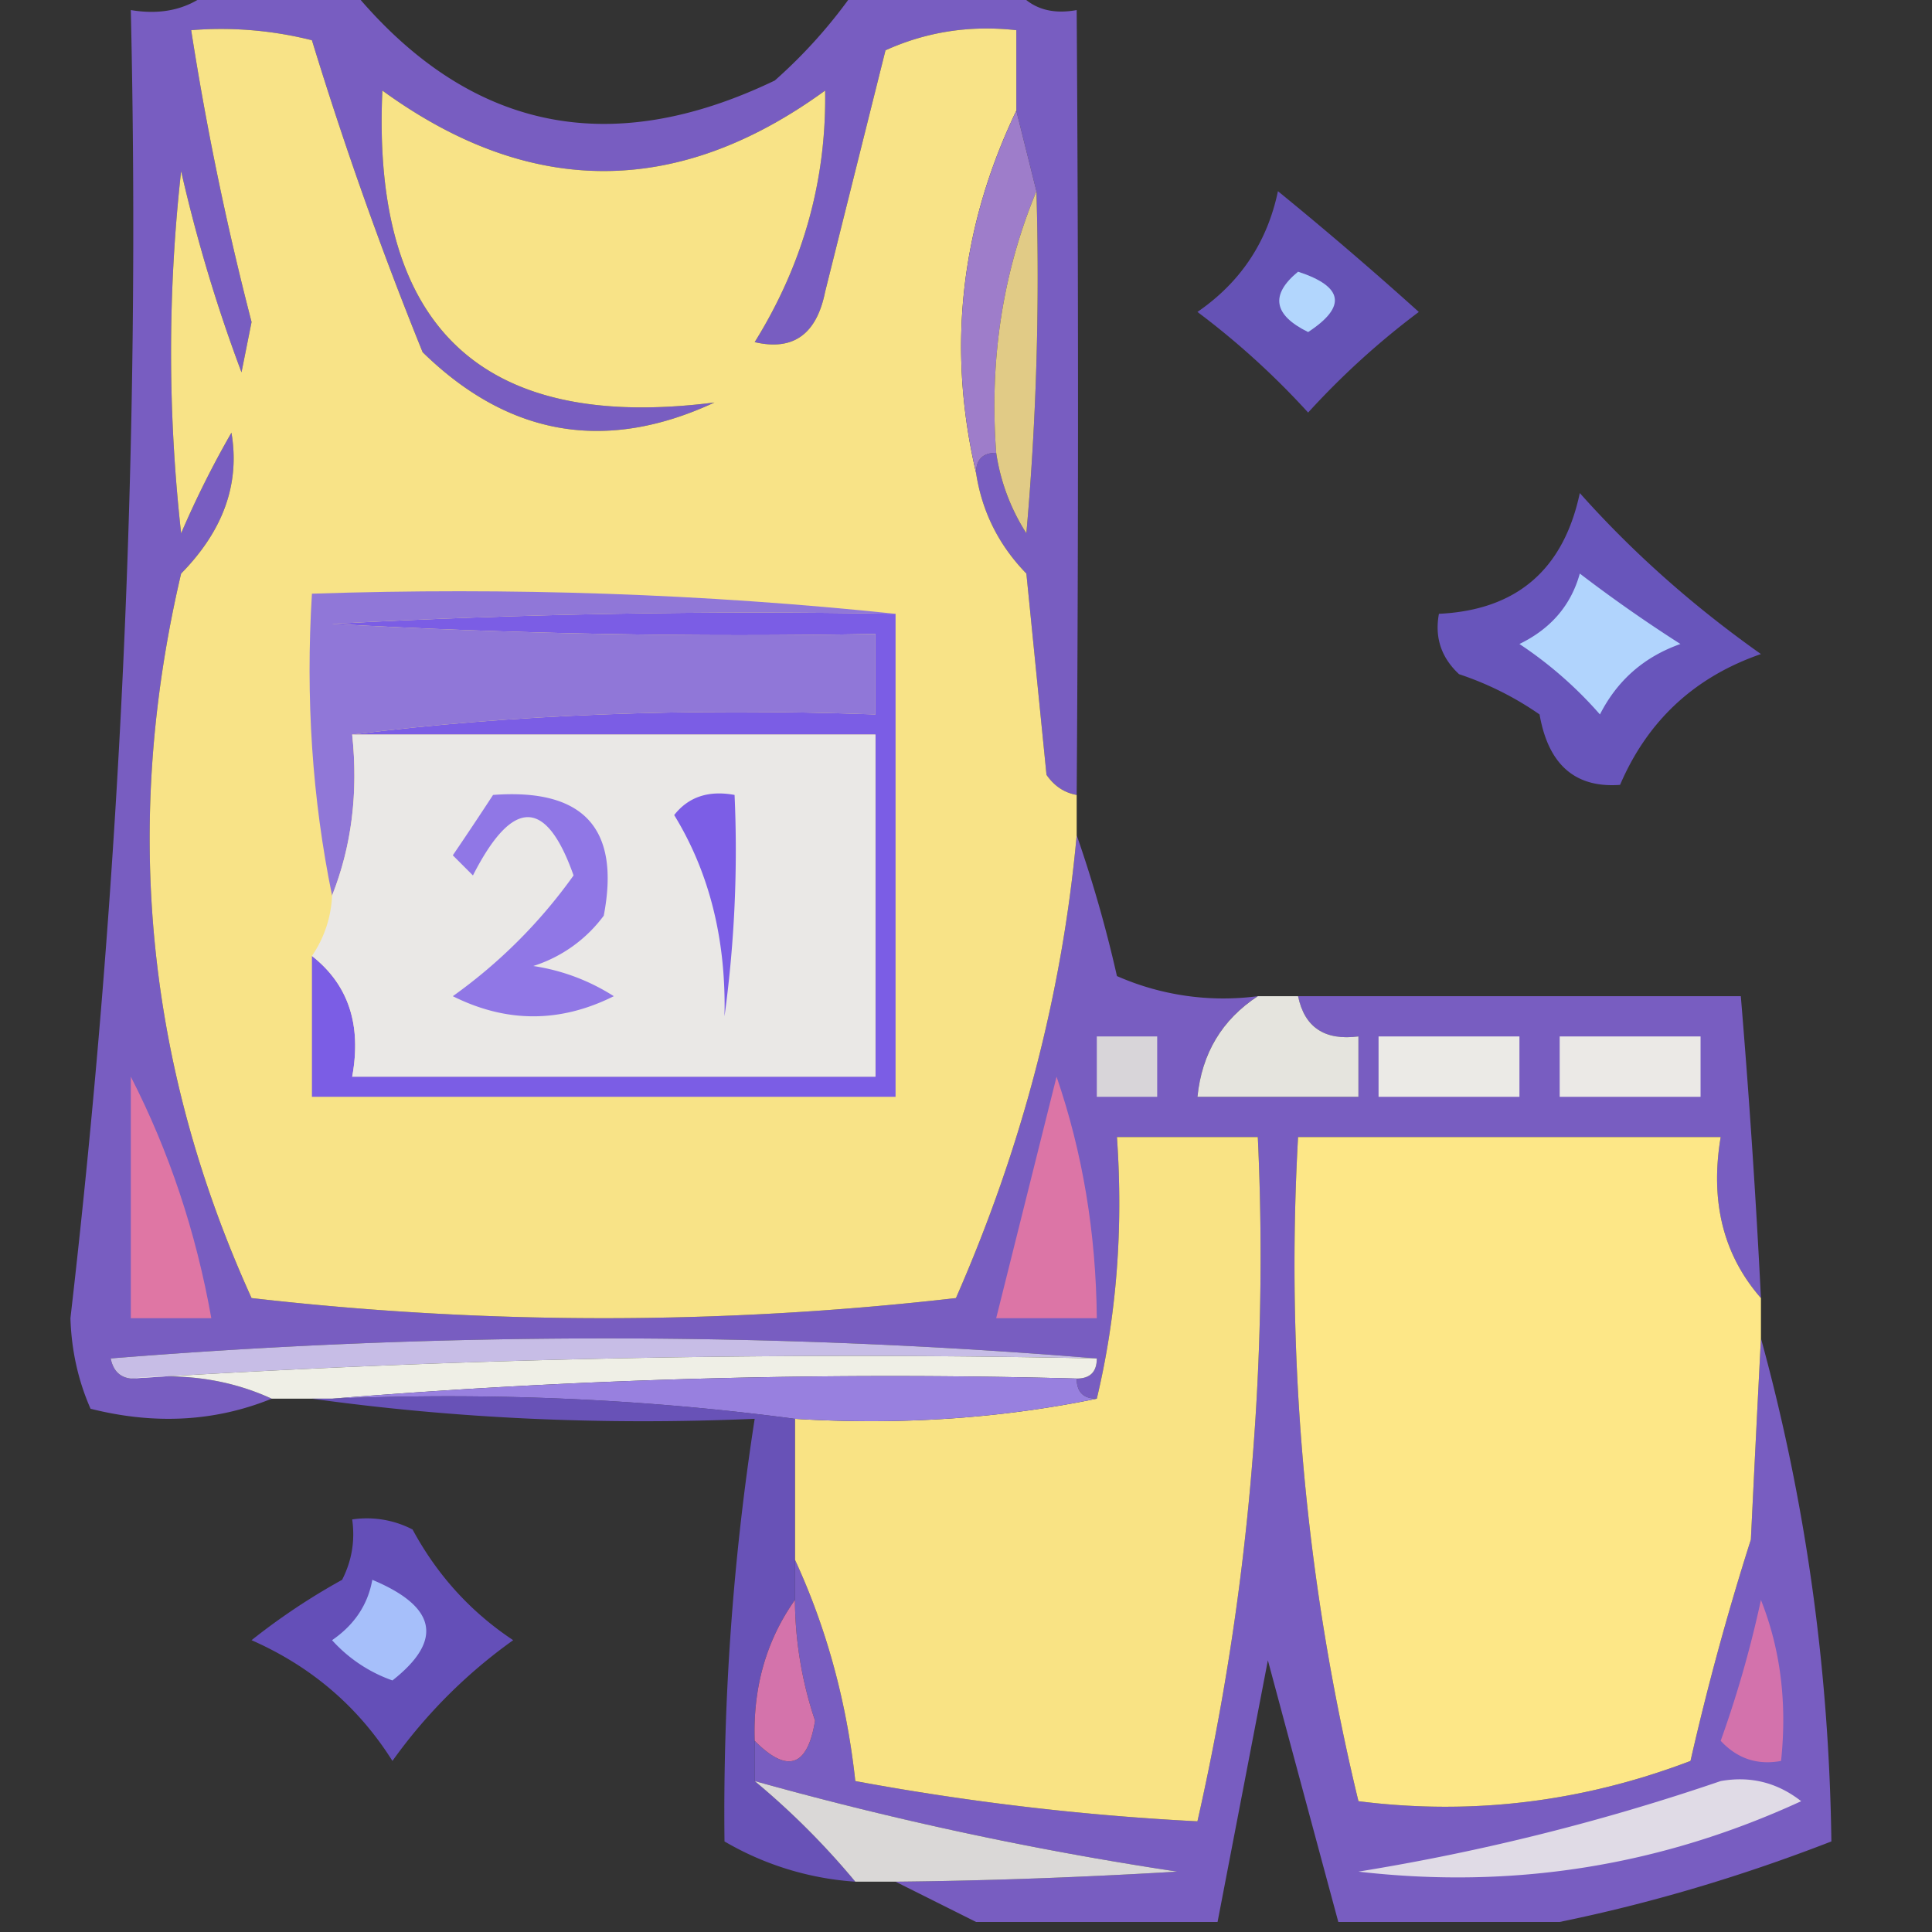
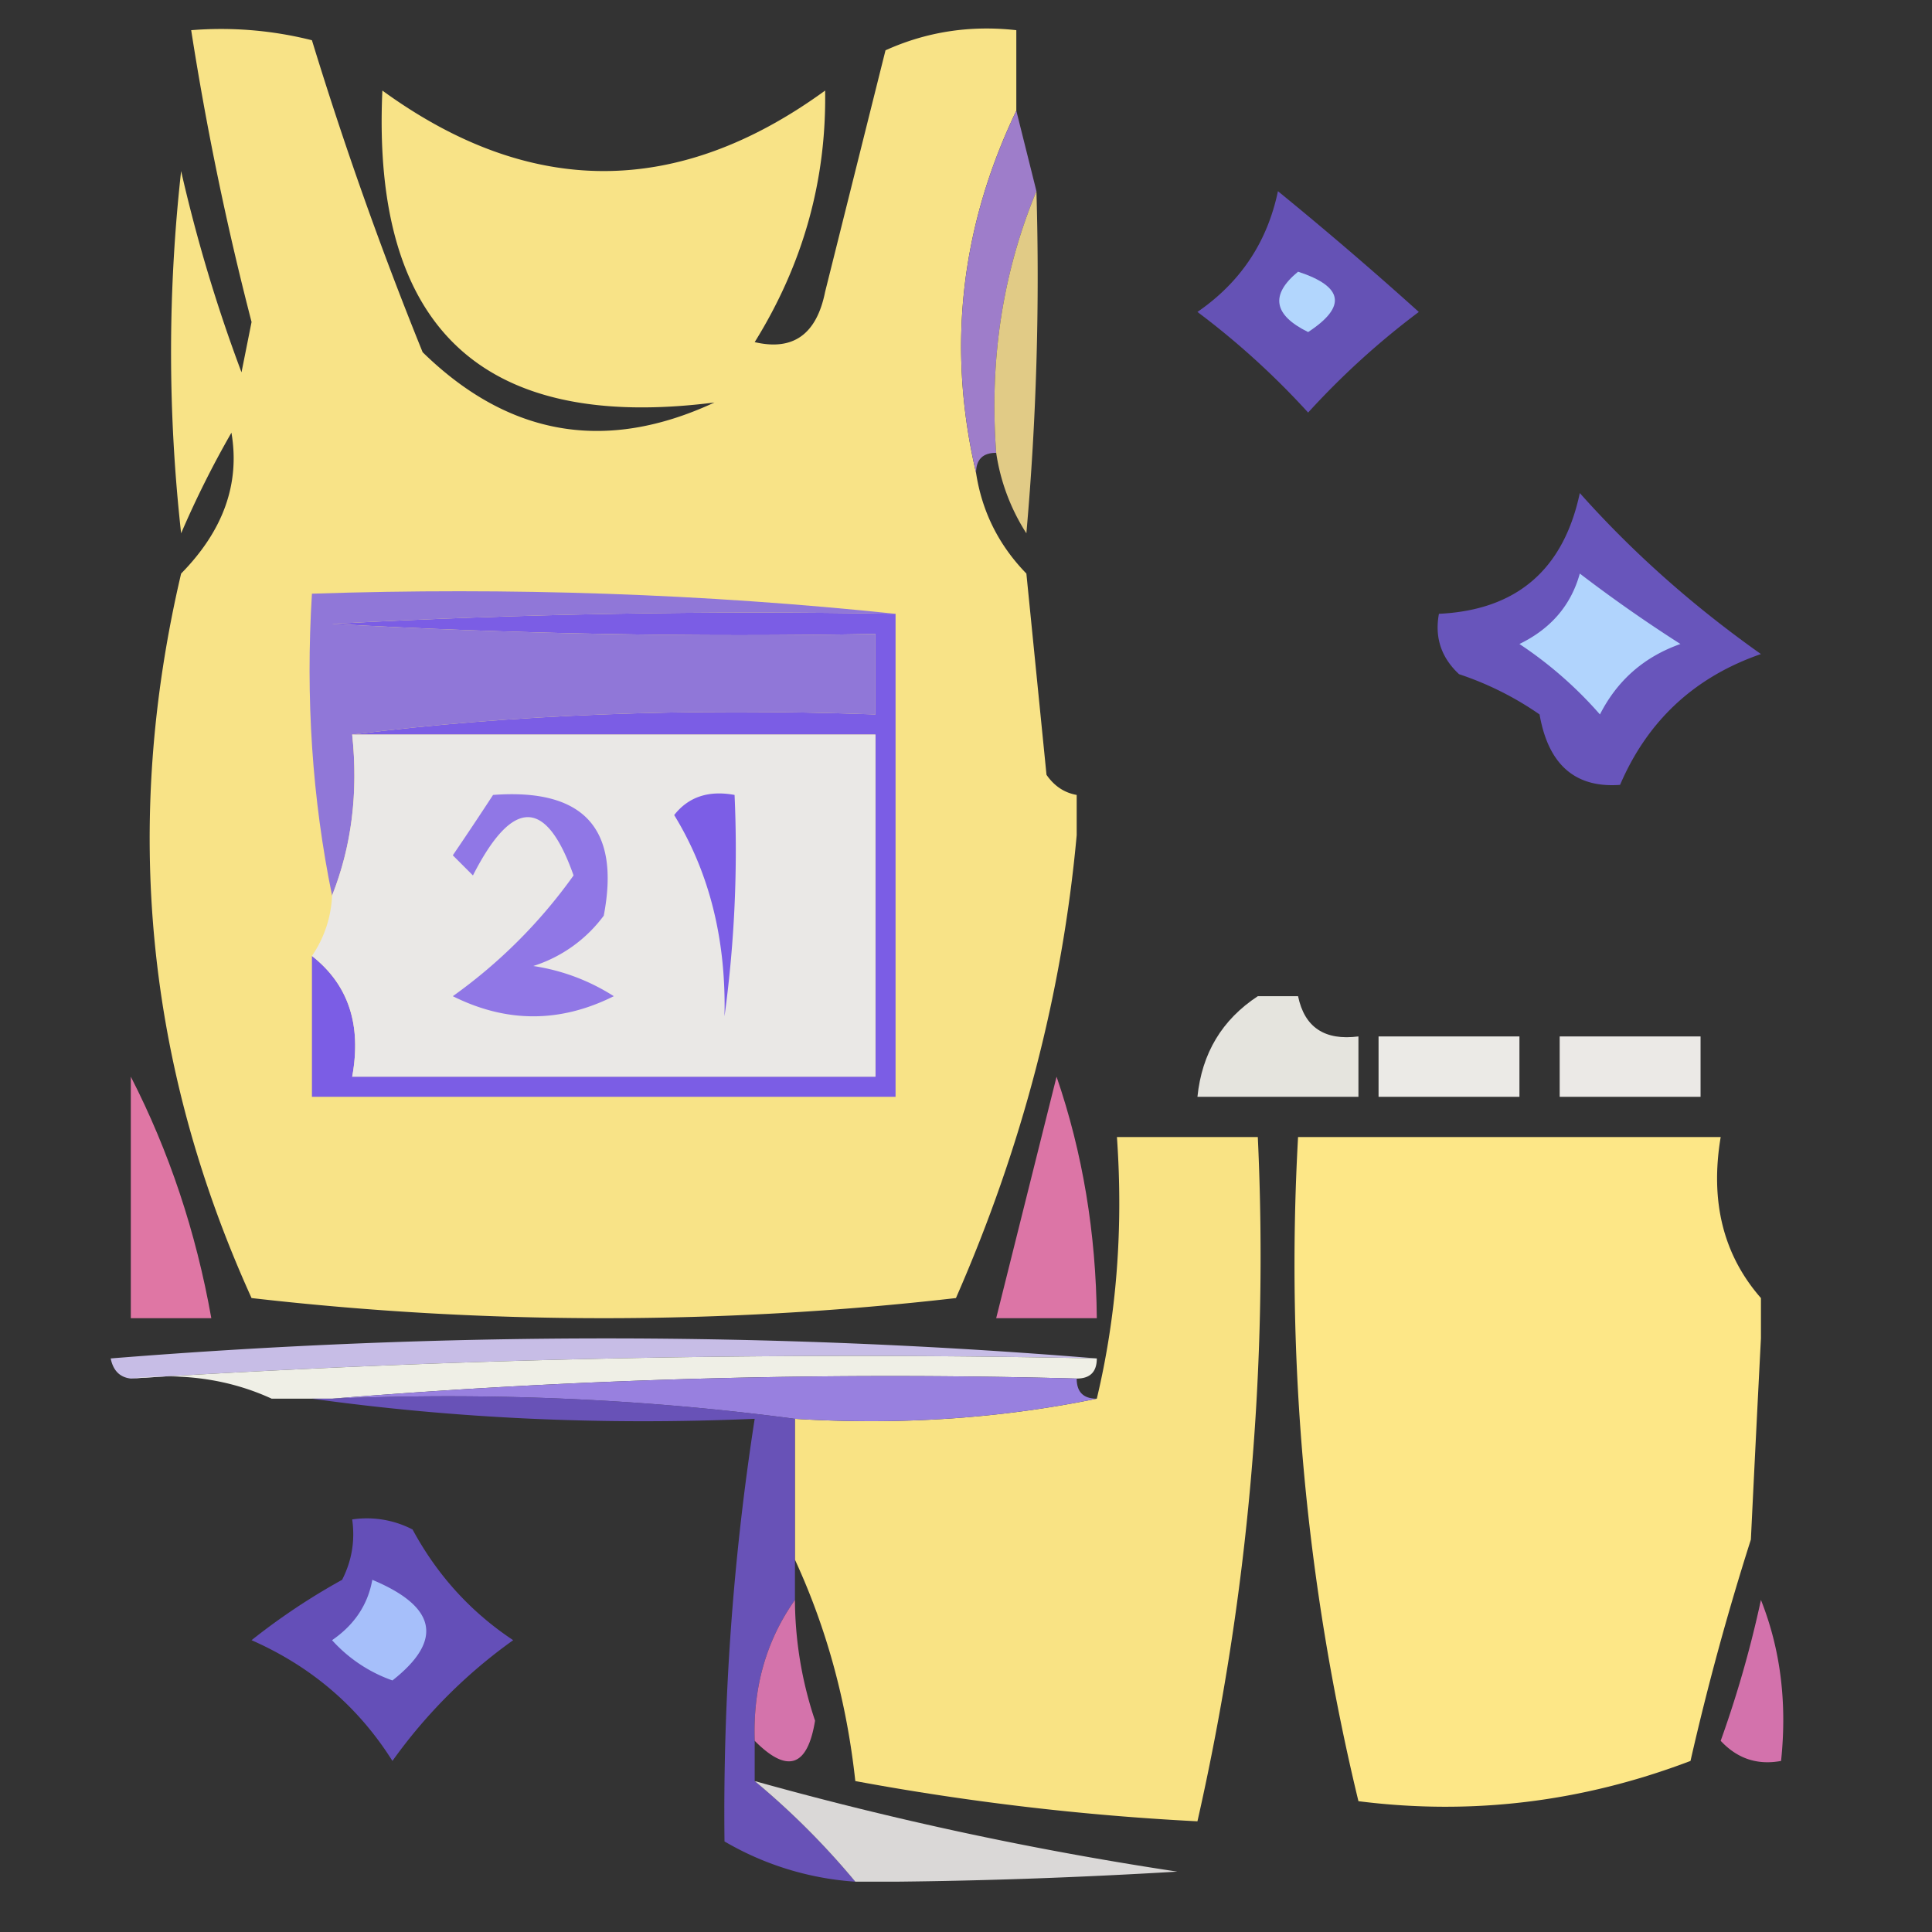
<svg xmlns="http://www.w3.org/2000/svg" width="96" height="96" style="shape-rendering:geometricPrecision;text-rendering:geometricPrecision;image-rendering:optimizeQuality;fill-rule:evenodd;clip-rule:evenodd">
  <rect width="100%" height="100%" fill="#333333" stroke="none" />
-   <path fill="#8666df" d="M10.5-.5h7c5.747 6.964 12.747 8.464 21 4.5a25.15 25.15 0 0 0 4-4.5h8c.709.904 1.709 1.237 3 1 .088 13.21.088 26.21 0 39-.617-.11-1.117-.444-1.5-1l-1-10c-1.372-1.41-2.205-3.077-2.5-5 0-.667.333-1 1-1a10.123 10.123 0 0 0 1.5 4c.5-5.657.666-11.324.5-17l-1-4v-4c-2.292-.256-4.46.077-6.5 1l-3 12c-.424 2.114-1.591 2.948-3.5 2.5 2.403-3.87 3.57-8.036 3.5-12.5-7.333 5.333-14.667 5.333-22 0-.537 11.8 4.963 16.967 16.5 15.5-5.397 2.51-10.23 1.677-14.5-2.5A187.005 187.005 0 0 1 15.5 2a18.436 18.436 0 0 0-6-.5c.758 4.87 1.758 9.702 3 14.5l-.5 2.5a76.942 76.942 0 0 1-3-10c-.667 6-.667 12 0 18a48.167 48.167 0 0 1 2.5-5c.431 2.532-.402 4.866-2.5 7-2.917 12.43-1.75 24.43 3.5 36a153.629 153.629 0 0 0 35 0c3.284-7.488 5.284-15.154 6-23a64.632 64.632 0 0 1 2 7 13.117 13.117 0 0 0 7 1c-1.779 1.17-2.779 2.836-3 5h8v-3c-1.679.215-2.679-.452-3-2h22c.416 4.993.75 9.993 1 15-1.869-2.135-2.536-4.802-2-8h-21a113.48 113.48 0 0 0 3 33c5.62.713 11.12.046 16.5-2a134 134 0 0 1 3-11c.169-3.47.335-6.803.5-10 2.22 8.087 3.387 16.42 3.5 25-4.488 1.742-8.988 3.076-13.5 4h-11a8831.502 8831.502 0 0 1-3.5-13c-.836 4.353-1.67 8.687-2.5 13h-12l-4-2c4.526-.046 9.192-.213 14-.5a174.636 174.636 0 0 1-21-4.5v-2c1.624 1.637 2.624 1.303 3-1a19.066 19.066 0 0 1-1-6v-2c1.574 3.406 2.574 7.073 3 11a129.712 129.712 0 0 0 17 2 127.13 127.13 0 0 0 3-34h-7c.318 4.532-.015 8.866-1 13-.667 0-1-.333-1-1 .667 0 1-.333 1-1-16.172-1.327-32.505-1.327-49 0 .124.607.457.94 1 1 2.56-.302 4.893.032 7 1-2.803 1.138-5.804 1.305-9 .5-.616-1.4-.95-2.9-1-4.5a472.48 472.48 0 0 0 3-65c1.599.268 2.932-.066 4-1Z" style="opacity:.826" />
  <path fill="#f8e387" d="M50.5 5.5c-2.781 5.816-3.448 11.816-2 18 .295 1.923 1.128 3.59 2.5 5l1 10c.383.556.883.89 1.5 1v2c-.716 7.846-2.716 15.512-6 23a153.629 153.629 0 0 1-35 0C7.25 52.93 6.083 40.93 9 28.5c2.098-2.134 2.931-4.468 2.5-7a48.167 48.167 0 0 0-2.5 5c-.667-6-.667-12 0-18a76.942 76.942 0 0 0 3 10l.5-2.5a149.897 149.897 0 0 1-3-14.5 18.436 18.436 0 0 1 6 .5A187.005 187.005 0 0 0 21 17.5c4.27 4.177 9.103 5.01 14.5 2.5C23.963 21.467 18.463 16.3 19 4.5c7.333 5.333 14.667 5.333 22 0 .07 4.464-1.097 8.63-3.5 12.5 1.909.448 3.076-.386 3.5-2.5l3-12c2.04-.923 4.208-1.256 6.5-1v4Z" style="opacity:.999" />
  <path fill="#9e7dca" d="m50.5 5.5 1 4c-1.677 4.045-2.344 8.378-2 13-.667 0-1 .333-1 1-1.448-6.184-.781-12.184 2-18Z" style="opacity:1" />
  <path fill="#e1cb86" d="M51.5 9.5c.166 5.676 0 11.343-.5 17a10.123 10.123 0 0 1-1.5-4c-.344-4.622.323-8.955 2-13Z" style="opacity:1" />
  <path fill="#795ee7" d="M63.5 9.5a186.922 186.922 0 0 1 7 6 39.382 39.382 0 0 0-5.5 5 39.382 39.382 0 0 0-5.5-5c2.136-1.469 3.47-3.469 4-6Z" style="opacity:.724" />
  <path fill="#b2d6fd" d="M64.5 13.5c2.26.738 2.427 1.738.5 3-1.728-.852-1.895-1.852-.5-3Z" style="opacity:1" />
  <path fill="#7a60e8" d="M78.5 24.5c2.612 2.936 5.612 5.602 9 8-3.298 1.142-5.631 3.308-7 6.5-2.231.163-3.564-1.003-4-3.5a15.681 15.681 0 0 0-4-2c-.886-.825-1.219-1.825-1-3 3.853-.184 6.187-2.184 7-6Z" style="opacity:.748" />
  <path fill="#7b5de5" d="M44.5 30.5v24h-29v-7c1.808 1.418 2.475 3.418 2 6h26v-17h-26c7.914-.999 16.58-1.332 26-1v-4c-9.006.166-18.006 0-27-.5 9.327-.5 18.66-.666 28-.5Z" style="opacity:1" />
  <path fill="#b1d4fd" d="M78.5 28.5a72.122 72.122 0 0 0 5 3.5c-1.803.637-3.136 1.803-4 3.5a19.894 19.894 0 0 0-4-3.5c1.563-.759 2.563-1.926 3-3.5Z" style="opacity:1" />
  <path fill="#9077d8" d="M44.5 30.5c-9.34-.166-18.673 0-28 .5 8.994.5 17.994.666 27 .5v4c-9.42-.332-18.086.001-26 1 .306 2.885-.027 5.552-1 8-.987-4.805-1.32-9.805-1-15 9.848-.327 19.514.006 29 1Z" style="opacity:1" />
  <path fill="#eae8e6" d="M17.5 36.5h26v17h-26c.475-2.582-.192-4.582-2-6a5.728 5.728 0 0 0 1-3c.973-2.448 1.306-5.115 1-8Z" style="opacity:1" />
  <path fill="#7c5ee6" d="M33.5 40.5c.709-.904 1.709-1.237 3-1a60.94 60.94 0 0 1-.5 11c.084-3.811-.75-7.145-2.5-10Z" style="opacity:1" />
  <path fill="#9077e6" d="M24.5 39.5c4.5-.336 6.333 1.664 5.5 6a6.975 6.975 0 0 1-3.5 2.5c1.438.219 2.771.719 4 1.5-2.667 1.333-5.333 1.333-8 0a25.63 25.63 0 0 0 6-6c-1.363-3.862-3.03-3.862-5 0l-1-1a186.2 186.2 0 0 0 2-3Z" style="opacity:1" />
  <path fill="#ecebe5" d="M62.5 49.5h2c.321 1.548 1.321 2.215 3 2v3h-8c.221-2.164 1.221-3.83 3-5Z" style="opacity:.961" />
  <path fill="#ebeae6" d="M68.5 51.5h7v3h-7v-3Z" style="opacity:1" />
  <path fill="#ebe9e6" d="M77.5 51.5h7v3h-7v-3Z" style="opacity:1" />
-   <path fill="#d8d5d9" d="M54.5 51.5h3v3h-3v-3Z" style="opacity:1" />
  <path fill="#df76a4" d="M6.5 53.5c1.905 3.716 3.239 7.716 4 12h-4v-12Z" style="opacity:1" />
  <path fill="#dc75a6" d="M52.5 53.5c1.295 3.767 1.961 7.767 2 12h-5l3-12Z" style="opacity:1" />
  <path fill="#f9e384" d="M39.5 77.5v-7c5.195.32 10.195-.013 15-1 .985-4.134 1.318-8.468 1-13h7a127.13 127.13 0 0 1-3 34 129.712 129.712 0 0 1-17-2c-.426-3.927-1.426-7.594-3-11Z" style="opacity:1" />
  <path fill="#fde787" d="M87.5 64.5v2c-.165 3.197-.331 6.53-.5 10a134 134 0 0 0-3 11c-5.38 2.046-10.88 2.713-16.5 2a113.48 113.48 0 0 1-3-33h21c-.536 3.198.131 5.865 2 8Z" style="opacity:1" />
  <path fill="#c7bde6" d="M54.5 67.5a576.578 576.578 0 0 0-48 1c-.543-.06-.876-.393-1-1 16.495-1.327 32.828-1.327 49 0Z" style="opacity:1" />
  <path fill="#efefe6" d="M6.5 68.5a576.578 576.578 0 0 1 48-1c0 .667-.333 1-1 1a342.839 342.839 0 0 0-37 1h-3c-2.107-.968-4.44-1.302-7-1Z" style="opacity:1" />
  <path fill="#9880df" d="M16.5 69.5a342.839 342.839 0 0 1 37-1c0 .667.333 1 1 1-4.805.987-9.805 1.32-15 1-7.482-.992-15.148-1.325-23-1Z" style="opacity:1" />
  <path fill="#765ae7" d="M17.5 75.5a4.932 4.932 0 0 1 3 .5c1.227 2.27 2.894 4.103 5 5.5a25.635 25.635 0 0 0-6 6c-1.694-2.69-4.027-4.69-7-6a32.367 32.367 0 0 1 4.5-3c.483-.948.65-1.948.5-3Z" style="opacity:.738" />
  <path fill="#7b5de4" d="M15.5 69.5h1c7.852-.325 15.518.008 23 1v9c-1.424 2.014-2.09 4.348-2 7v2a38.4 38.4 0 0 1 5 5 14.826 14.826 0 0 1-6.5-2 127.272 127.272 0 0 1 1.5-21c-7.52.325-14.852-.008-22-1Z" style="opacity:.744" />
  <path fill="#a6bffa" d="M18.5 78.5c3.201 1.34 3.535 3.006 1 5a7.291 7.291 0 0 1-3-2c1.112-.765 1.779-1.765 2-3Z" style="opacity:1" />
  <path fill="#d473ab" d="M39.5 79.5a19.066 19.066 0 0 0 1 6c-.376 2.303-1.376 2.637-3 1-.09-2.652.576-4.986 2-7Z" style="opacity:1" />
  <path fill="#d372ac" d="M87.5 79.5c.973 2.448 1.306 5.115 1 8-1.175.219-2.175-.114-3-1a54.937 54.937 0 0 0 2-7Z" style="opacity:1" />
  <path fill="#e8e6e5" d="M37.5 88.5a174.636 174.636 0 0 0 21 4.5c-4.808.287-9.474.454-14 .5h-2a38.4 38.4 0 0 0-5-5Z" style="opacity:.922" />
-   <path fill="#e0dbe6" d="M85.5 88.5c1.478-.262 2.811.071 4 1-6.988 3.22-14.321 4.387-22 3.5a109.796 109.796 0 0 0 18-4.5Z" style="opacity:1" />
</svg>